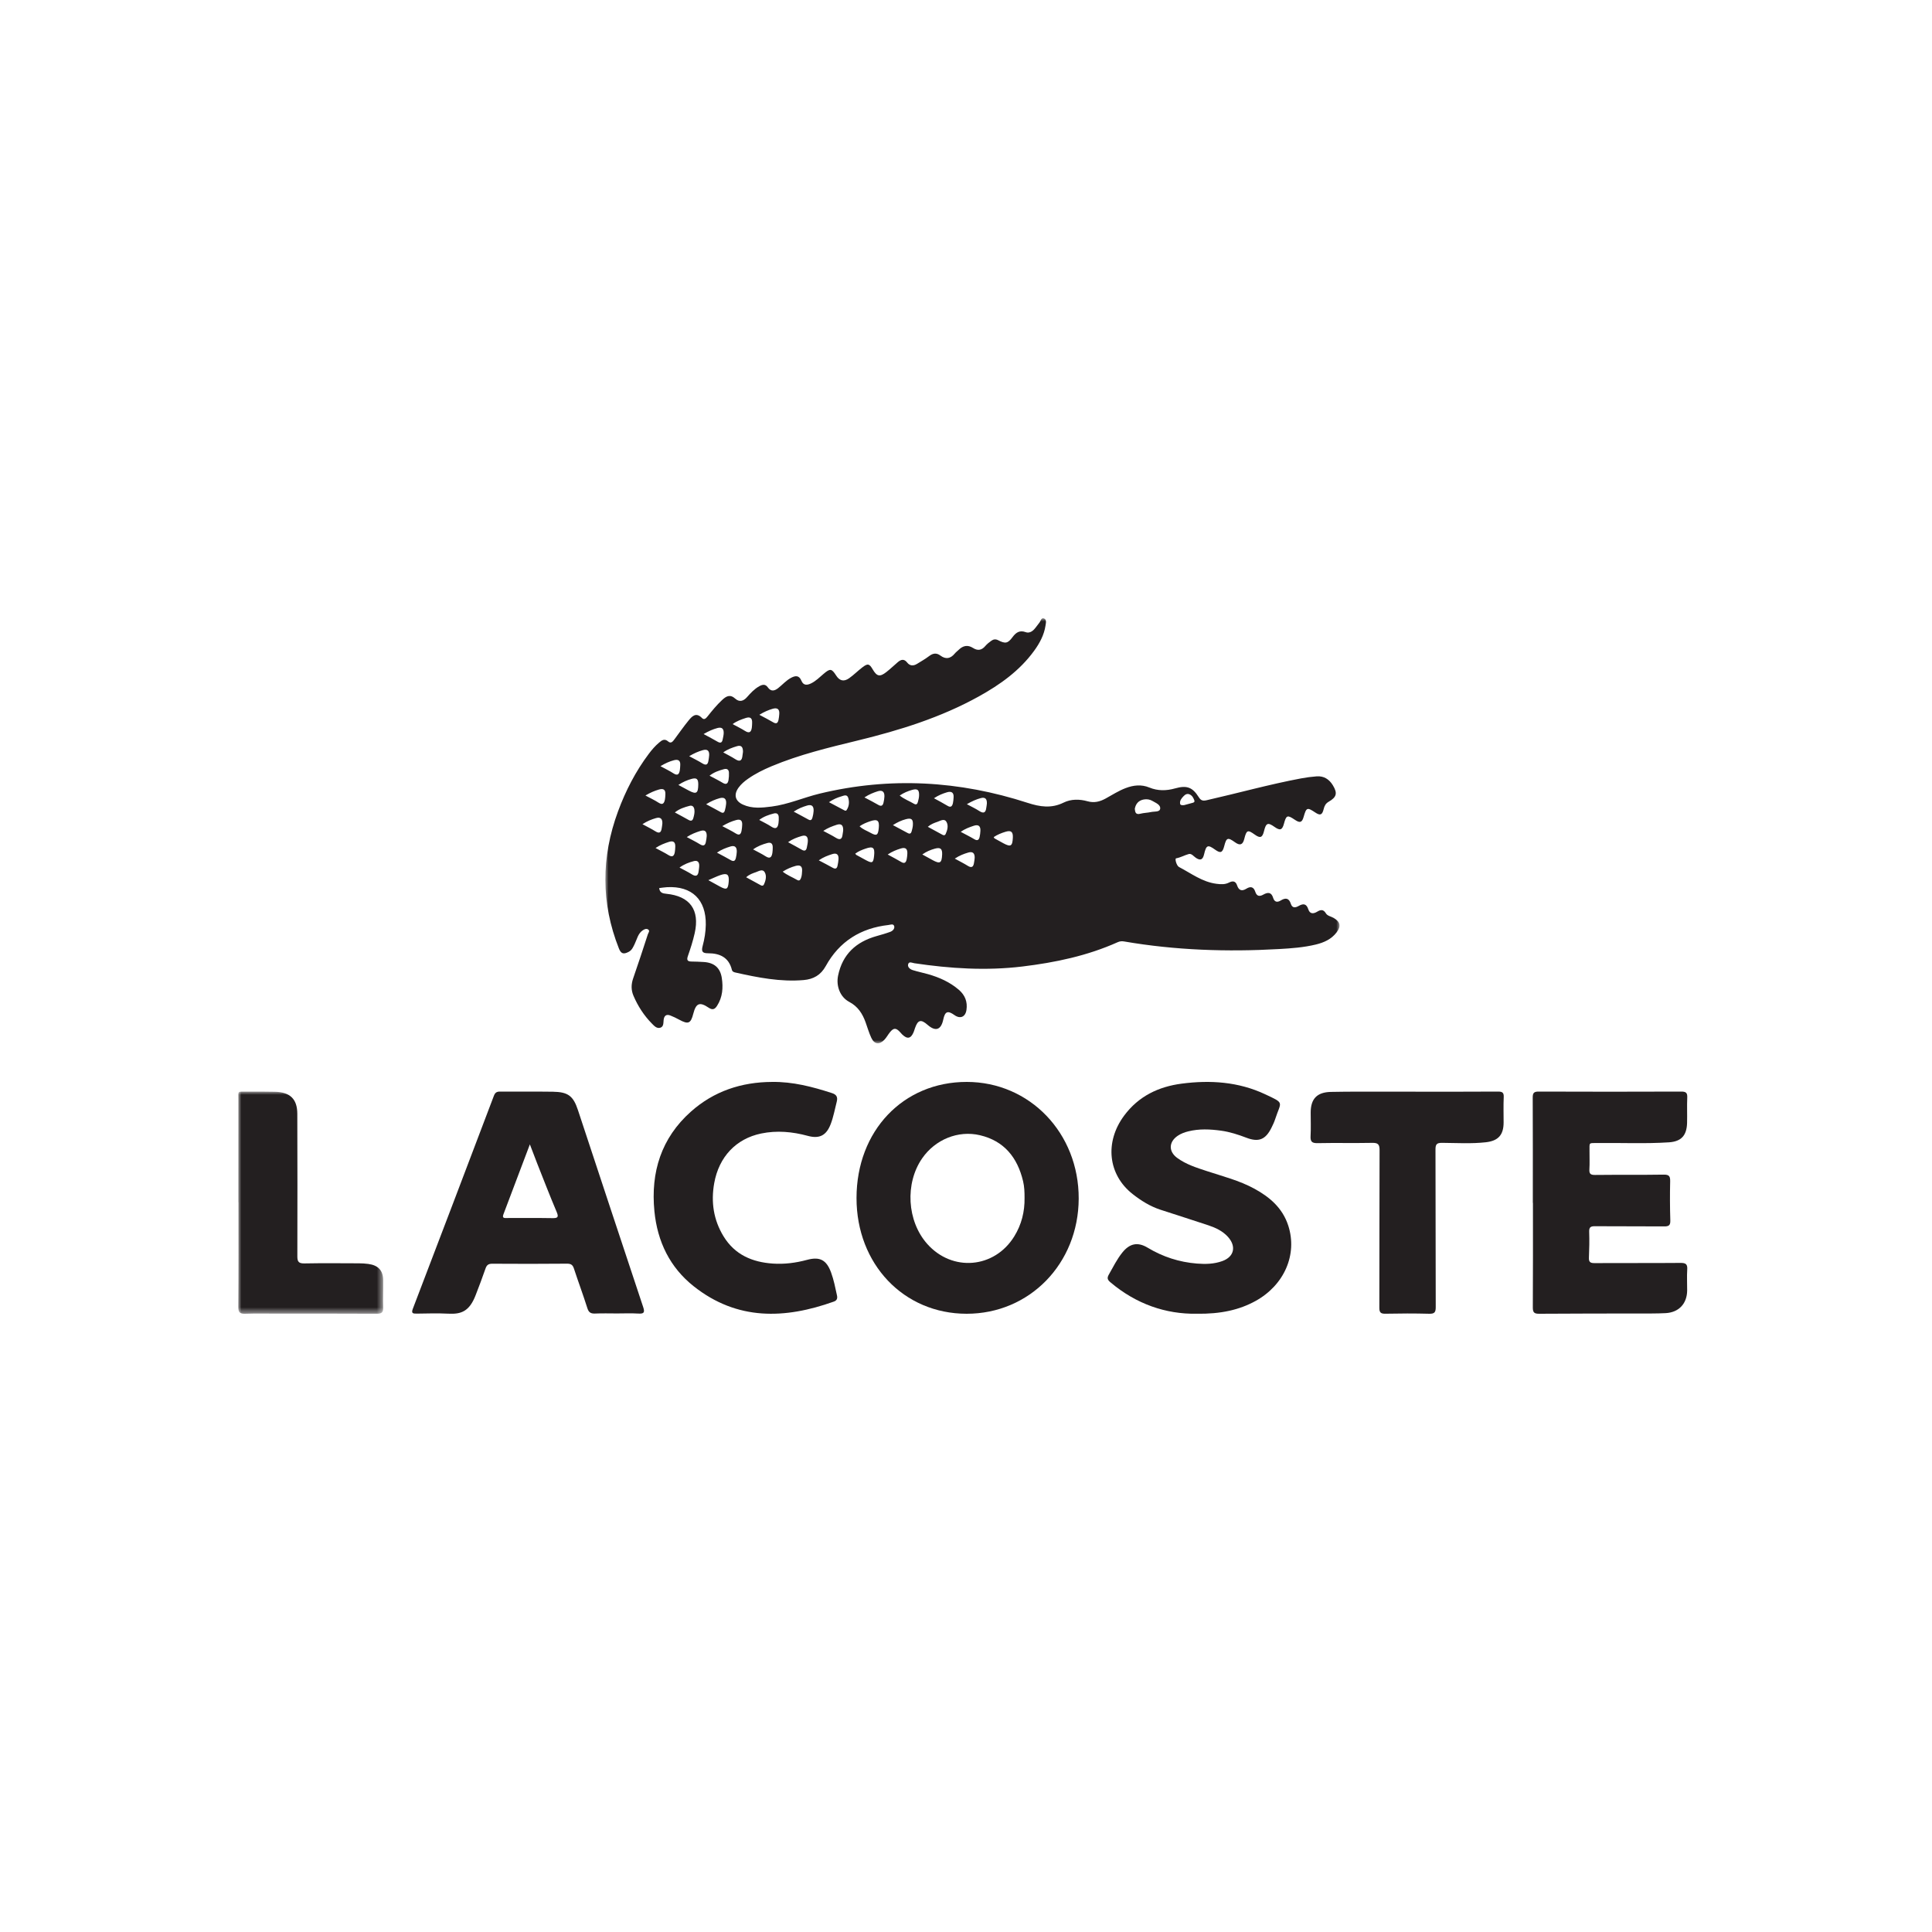
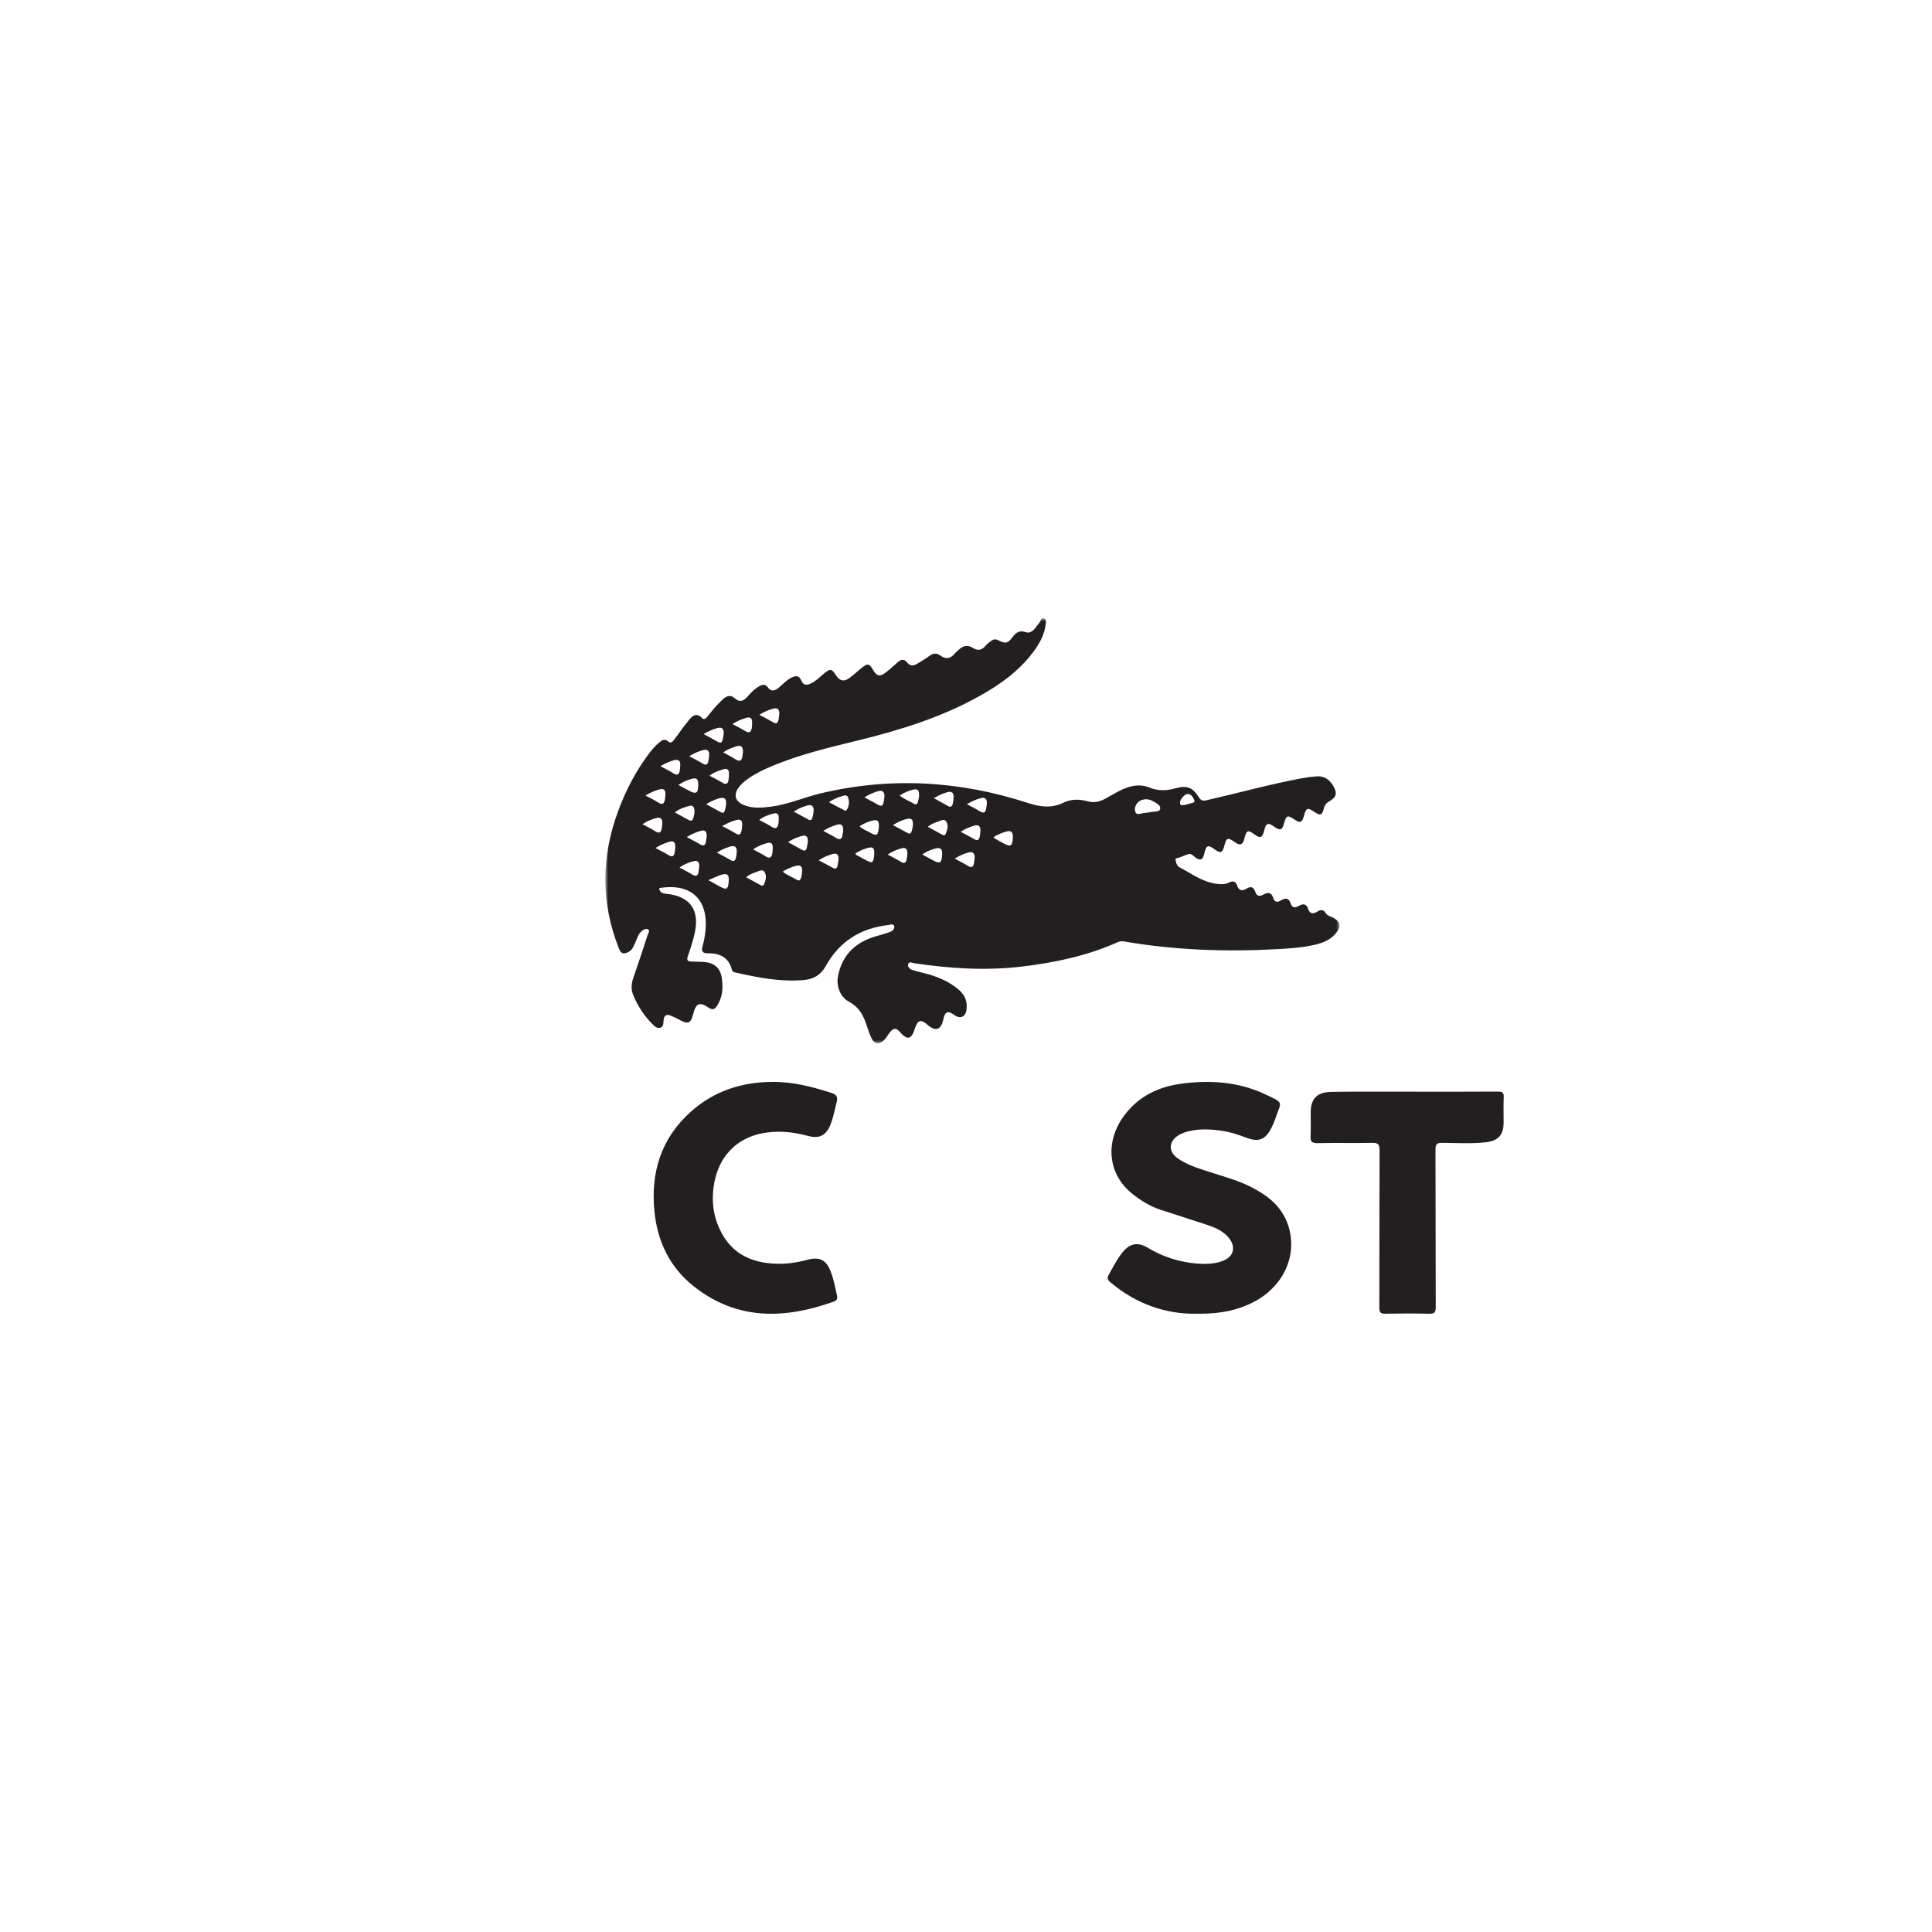
<svg xmlns="http://www.w3.org/2000/svg" xmlns:xlink="http://www.w3.org/1999/xlink" width="300px" height="300px" viewBox="0 0 300 300" version="1.1">
  <title>Lacoste Logo</title>
  <defs>
    <filter color-interpolation-filters="auto" id="filter-1">
      <feColorMatrix in="SourceGraphic" type="matrix" values="0 0 0 0 0.661 0 0 0 0 0.69 0 0 0 0 0.74 0 0 0 1 0" />
    </filter>
    <polygon id="path-2" points="0 0 114 0 114 66 0 66" />
-     <polygon id="path-4" points="0 0 22.5 0 22.5 34.5 0 34.5" />
  </defs>
  <g id="Lacoste-Logo" stroke="none" stroke-width="1" fill="none" fill-rule="evenodd">
    <g filter="url(#filter-1)" id="Group-19-Copy">
      <g transform="translate(37, 96)">
        <g id="Group-3" transform="translate(57, 0)">
          <mask id="mask-3" fill="white">
            <use xlink:href="#path-2" />
          </mask>
          <g id="Clip-2" />
          <path d="M89.875,29.019 C90.212,28.928 90.723,28.796 91.23,28.651 C91.384,28.607 91.533,28.507 91.467,28.317 C91.331,27.929 91.15,27.561 90.756,27.368 C90.346,27.167 90.028,27.368 89.762,27.653 C89.463,27.973 89.165,28.319 89.247,28.804 C89.284,29.022 89.495,29.056 89.875,29.019 M51.024,27.95 C51.774,28.365 52.466,28.716 53.125,29.121 C53.67,29.456 53.863,29.166 53.972,28.704 C54.037,28.428 54.048,28.139 54.072,27.855 C54.139,27.059 53.744,26.816 53.035,27.03 C52.375,27.228 51.734,27.483 51.024,27.95 M23.91,14.993 C24.728,15.433 25.42,15.777 26.082,16.172 C26.56,16.457 26.776,16.26 26.88,15.815 C26.951,15.511 26.978,15.194 27.004,14.881 C27.07,14.095 26.68,13.853 25.975,14.061 C25.315,14.255 24.682,14.521 23.91,14.993 M34.722,28.563 C35.583,29.019 36.301,29.398 37.018,29.779 C37.159,29.854 37.338,29.96 37.443,29.81 C37.852,29.225 37.91,28.54 37.716,27.896 C37.53,27.275 36.987,27.564 36.599,27.677 C35.997,27.852 35.415,28.097 34.722,28.563 M55.183,33.171 C55.983,33.6 56.66,33.931 57.304,34.318 C57.778,34.602 58.006,34.428 58.113,33.97 C58.185,33.664 58.217,33.346 58.236,33.032 C58.282,32.255 57.919,31.983 57.191,32.23 C56.545,32.449 55.894,32.663 55.183,33.171 M19.757,16.437 C20.451,16.814 21.092,17.122 21.69,17.5 C22.367,17.927 22.651,17.669 22.745,16.979 C22.779,16.73 22.784,16.477 22.791,16.225 C22.813,15.492 22.486,15.262 21.79,15.493 C21.11,15.717 20.437,15.945 19.757,16.437 M50.069,32.384 C50.887,32.83 51.622,33.229 52.357,33.63 C52.552,33.736 52.739,33.724 52.835,33.516 C53.123,32.893 53.301,32.176 52.954,31.598 C52.631,31.06 52.032,31.451 51.581,31.607 C51.093,31.776 50.59,31.947 50.069,32.384 M16.177,24.452 C16.905,24.842 17.58,25.169 18.219,25.557 C18.788,25.902 19.031,25.65 19.124,25.12 C19.188,24.752 19.201,24.369 19.19,23.993 C19.176,23.512 18.893,23.305 18.434,23.43 C17.659,23.642 16.892,23.884 16.177,24.452 M7.79,35.681 C8.549,36.091 9.198,36.403 9.807,36.782 C10.394,37.147 10.669,36.939 10.78,36.34 C10.832,36.063 10.842,35.777 10.855,35.494 C10.885,34.78 10.583,34.499 9.873,34.728 C9.191,34.948 8.524,35.193 7.79,35.681 M38.8,36.556 C38.898,36.668 38.929,36.73 38.979,36.757 C39.475,37.032 39.972,37.305 40.472,37.572 C41.451,38.095 41.612,38.005 41.73,36.878 C41.862,35.602 41.573,35.361 40.377,35.783 C39.85,35.969 39.319,36.163 38.8,36.556 M8.555,22.971 C9.324,23.391 9.974,23.699 10.573,24.086 C11.232,24.512 11.463,24.205 11.565,23.593 C11.606,23.345 11.608,23.091 11.627,22.84 C11.683,22.103 11.327,21.868 10.653,22.046 C9.956,22.23 9.304,22.52 8.555,22.971 M33.14,37.593 C33.943,38.018 34.638,38.37 35.315,38.752 C35.739,38.991 35.964,38.861 36.054,38.421 C36.122,38.085 36.189,37.744 36.206,37.402 C36.242,36.698 35.93,36.4 35.224,36.627 C34.544,36.846 33.874,37.083 33.14,37.593 M27.537,39.347 C28.234,39.912 29.036,40.2 29.757,40.626 C30.114,40.837 30.253,40.658 30.378,40.344 C30.521,39.981 30.526,39.607 30.55,39.228 C30.597,38.458 30.193,38.28 29.547,38.457 C28.855,38.648 28.197,38.928 27.537,39.347 M21.863,40.221 C22.664,40.66 23.396,41.062 24.13,41.461 C24.319,41.564 24.515,41.562 24.614,41.352 C24.909,40.729 25.079,40.011 24.739,39.431 C24.42,38.884 23.818,39.279 23.368,39.435 C22.879,39.605 22.369,39.768 21.863,40.221 M11.515,38.714 C12.22,39.098 12.839,39.395 13.417,39.759 C14.064,40.167 14.397,40.018 14.485,39.267 C14.521,38.954 14.585,38.638 14.572,38.325 C14.552,37.804 14.245,37.579 13.745,37.712 C12.993,37.913 12.263,38.172 11.515,38.714 M15.991,40.673 C16.721,41.076 17.262,41.379 17.807,41.673 C18.832,42.226 19.05,42.102 19.153,40.917 C19.25,39.791 18.924,39.518 17.854,39.886 C17.295,40.079 16.76,40.345 15.991,40.673 M11.339,25.886 C11.969,26.225 12.456,26.49 12.946,26.752 C14.121,27.379 14.412,27.198 14.426,25.828 C14.435,24.952 14.178,24.722 13.354,24.956 C12.698,25.142 12.065,25.403 11.339,25.886 M45.705,27.531 C46.399,28.096 47.203,28.38 47.922,28.809 C48.284,29.024 48.447,28.841 48.531,28.52 C48.61,28.217 48.694,27.907 48.71,27.597 C48.761,26.654 48.489,26.412 47.617,26.659 C46.961,26.845 46.326,27.107 45.705,27.531 M5.759,31.978 C6.529,32.398 7.173,32.711 7.776,33.089 C8.431,33.5 8.668,33.222 8.754,32.583 C8.787,32.334 8.846,32.086 8.852,31.836 C8.868,31.152 8.559,30.83 7.865,31.032 C7.178,31.232 6.514,31.491 5.759,31.978 M13.017,21.421 C13.781,21.833 14.434,22.147 15.045,22.528 C15.605,22.877 15.907,22.78 16.006,22.119 C16.048,21.838 16.106,21.558 16.119,21.275 C16.155,20.557 15.836,20.288 15.125,20.487 C14.423,20.683 13.768,20.971 13.017,21.421 M44.65,32.121 C45.463,32.556 46.209,32.945 46.945,33.352 C47.296,33.546 47.478,33.409 47.565,33.073 C47.644,32.767 47.73,32.457 47.75,32.144 C47.81,31.204 47.54,30.97 46.653,31.207 C45.983,31.387 45.352,31.671 44.65,32.121 M39.476,32.301 C39.974,32.796 40.608,32.999 41.168,33.314 C42.127,33.852 42.345,33.715 42.456,32.576 C42.571,31.397 42.25,31.14 41.121,31.523 C40.562,31.712 40.015,31.93 39.476,32.301 M18.306,20.832 C18.967,21.2 19.585,21.501 20.158,21.873 C20.918,22.366 21.224,22.092 21.295,21.286 C21.314,21.067 21.379,20.847 21.369,20.63 C21.343,20.027 21.129,19.656 20.422,19.872 C19.703,20.092 19,20.333 18.306,20.832 M60.307,33.981 C60.36,34.077 60.377,34.155 60.423,34.181 C60.885,34.443 61.349,34.701 61.818,34.95 C62.953,35.555 63.213,35.397 63.274,34.071 C63.316,33.17 63.012,32.896 62.157,33.151 C61.51,33.344 60.878,33.6 60.307,33.981 M18.155,32.28 C18.925,32.694 19.61,33.016 20.246,33.417 C20.822,33.781 21.043,33.535 21.147,32.997 C21.206,32.689 21.237,32.371 21.248,32.057 C21.275,31.361 20.941,31.162 20.29,31.343 C19.588,31.538 18.93,31.818 18.155,32.28 M17.328,36.397 C18.148,36.84 18.823,37.177 19.47,37.561 C19.947,37.844 20.169,37.659 20.272,37.199 C20.341,36.891 20.397,36.574 20.408,36.26 C20.43,35.583 20.141,35.221 19.427,35.441 C18.745,35.651 18.072,35.891 17.328,36.397 M43.843,36.688 C44.588,37.097 45.279,37.451 45.945,37.849 C46.478,38.169 46.684,37.904 46.788,37.43 C46.848,37.155 46.873,36.869 46.89,36.587 C46.933,35.854 46.661,35.511 45.883,35.751 C45.194,35.963 44.533,36.219 43.843,36.688 M23.89,31.318 C24.554,31.681 25.184,31.973 25.757,32.352 C26.464,32.818 26.779,32.568 26.882,31.828 C26.925,31.517 26.935,31.196 26.921,30.883 C26.9,30.4 26.624,30.193 26.162,30.315 C25.377,30.52 24.608,30.773 23.89,31.318 M10.79,30.155 C11.543,30.565 12.229,30.923 12.899,31.307 C13.296,31.534 13.54,31.466 13.665,31.014 C13.782,30.588 13.893,30.161 13.824,29.714 C13.756,29.27 13.519,29.01 13.053,29.135 C12.28,29.344 11.51,29.574 10.79,30.155 M56.132,28.872 C56.858,29.266 57.482,29.556 58.054,29.928 C58.742,30.376 59.065,30.195 59.153,29.415 C59.177,29.195 59.237,28.978 59.243,28.759 C59.261,28.093 59.019,27.733 58.279,27.934 C57.578,28.125 56.927,28.417 56.132,28.872 M49.214,36.679 C49.794,36.998 50.312,37.287 50.834,37.569 C51.971,38.183 52.238,38.021 52.295,36.688 C52.333,35.79 52.035,35.538 51.159,35.781 C50.496,35.964 49.86,36.225 49.214,36.679 M6.221,27.526 C6.982,27.936 7.644,28.239 8.247,28.632 C8.92,29.07 9.133,28.72 9.251,28.135 C9.301,27.888 9.302,27.631 9.318,27.378 C9.364,26.647 9.048,26.391 8.337,26.593 C7.636,26.792 6.978,27.076 6.221,27.526 M28.373,34.774 C29.125,35.187 29.821,35.55 30.498,35.945 C30.962,36.217 31.197,36.066 31.288,35.58 C31.352,35.239 31.439,34.895 31.442,34.551 C31.447,33.907 31.157,33.617 30.479,33.818 C29.759,34.031 29.063,34.281 28.373,34.774 M15.255,17.982 C16.063,18.423 16.76,18.782 17.437,19.179 C17.91,19.455 18.129,19.288 18.22,18.808 C18.279,18.498 18.361,18.186 18.374,17.873 C18.402,17.192 18.132,16.852 17.393,17.051 C16.688,17.24 16.034,17.532 15.255,17.982 M33.838,33.022 C34.572,33.419 35.195,33.718 35.778,34.082 C36.426,34.487 36.751,34.33 36.835,33.583 C36.863,33.333 36.933,33.084 36.93,32.835 C36.92,32.156 36.641,31.835 35.915,32.075 C35.232,32.3 34.563,32.542 33.838,33.022 M22.942,35.894 C23.634,36.272 24.281,36.576 24.877,36.962 C25.577,37.416 25.831,37.093 25.936,36.434 C25.98,36.155 25.988,35.867 25.989,35.583 C25.993,35.021 25.74,34.745 25.161,34.902 C24.405,35.107 23.674,35.374 22.942,35.894 M29.248,30.028 C30.065,30.467 30.811,30.855 31.544,31.266 C31.923,31.479 32.072,31.249 32.155,30.961 C32.249,30.629 32.318,30.282 32.336,29.938 C32.375,29.219 32.09,28.854 31.316,29.087 C30.626,29.295 29.961,29.551 29.248,30.028 M15.648,28.881 C16.464,29.32 17.212,29.708 17.946,30.122 C18.313,30.328 18.476,30.144 18.56,29.832 C18.65,29.498 18.726,29.154 18.753,28.809 C18.81,28.068 18.501,27.729 17.734,27.945 C17.036,28.141 16.377,28.424 15.648,28.881 M54.256,37.325 C55.024,37.747 55.665,38.063 56.269,38.441 C56.922,38.851 57.163,38.571 57.251,37.933 C57.286,37.685 57.343,37.436 57.348,37.186 C57.362,36.504 57.056,36.176 56.36,36.38 C55.676,36.582 55.008,36.832 54.256,37.325 M40.229,27.821 C41.044,28.257 41.735,28.599 42.397,28.991 C42.88,29.276 43.089,29.065 43.194,28.623 C43.266,28.318 43.318,28.003 43.331,27.692 C43.36,26.948 43.017,26.637 42.285,26.871 C41.632,27.08 40.993,27.327 40.229,27.821 M12.641,33.98 C13.391,34.386 14.044,34.702 14.658,35.082 C15.227,35.434 15.522,35.31 15.621,34.658 C15.663,34.377 15.733,34.097 15.739,33.815 C15.753,33.127 15.481,32.798 14.744,33.033 C14.053,33.252 13.383,33.502 12.641,33.98 M82.21,29.591 C82.256,30.146 82.369,30.541 83.071,30.356 C83.616,30.213 84.197,30.214 84.748,30.091 C85.247,29.979 86.061,30.127 86.148,29.592 C86.249,28.968 85.48,28.685 84.974,28.382 C84.556,28.131 84.085,28.055 83.605,28.143 C82.794,28.29 82.355,28.811 82.21,29.591 M8.358,41.901 C8.438,42.656 8.955,42.736 9.462,42.786 C13.128,43.148 14.688,45.275 13.872,48.902 C13.601,50.105 13.222,51.289 12.815,52.453 C12.579,53.129 12.791,53.306 13.416,53.307 C14.015,53.308 14.615,53.344 15.214,53.375 C16.861,53.46 17.835,54.244 18.082,55.863 C18.31,57.361 18.204,58.847 17.348,60.178 C17.014,60.696 16.674,60.902 16.038,60.474 C14.628,59.523 14.074,59.774 13.653,61.413 C13.259,62.946 12.877,63.1 11.458,62.331 C11.016,62.091 10.562,61.865 10.093,61.686 C9.48,61.453 9.132,61.697 9.051,62.361 C8.996,62.818 9.079,63.415 8.53,63.585 C7.983,63.753 7.579,63.298 7.233,62.947 C5.998,61.695 5.054,60.233 4.363,58.616 C3.989,57.741 3.996,56.845 4.316,55.924 C5.106,53.648 5.858,51.359 6.601,49.067 C6.675,48.839 6.978,48.526 6.614,48.311 C6.351,48.156 6.049,48.296 5.811,48.455 C5.071,48.948 4.922,49.814 4.568,50.545 C4.331,51.033 4.143,51.532 3.621,51.804 C2.822,52.221 2.431,52.107 2.102,51.277 C-0.702,44.199 -0.654,37.095 1.968,29.985 C3.148,26.785 4.698,23.776 6.752,21.044 C7.229,20.409 7.747,19.809 8.357,19.299 C8.779,18.944 9.187,18.636 9.761,19.139 C10.202,19.526 10.494,19.114 10.747,18.774 C11.466,17.808 12.155,16.818 12.915,15.886 C13.47,15.205 14.087,14.55 15.005,15.496 C15.335,15.835 15.623,15.552 15.86,15.253 C16.57,14.36 17.292,13.476 18.129,12.695 C18.761,12.104 19.365,11.755 20.172,12.486 C20.795,13.05 21.427,12.893 21.985,12.261 C22.551,11.622 23.131,10.987 23.89,10.562 C24.375,10.29 24.838,10.182 25.221,10.724 C25.713,11.421 26.261,11.301 26.838,10.846 C27.507,10.318 28.071,9.659 28.837,9.251 C29.524,8.884 30.091,8.849 30.443,9.703 C30.754,10.457 31.315,10.417 31.93,10.122 C32.683,9.761 33.262,9.167 33.888,8.636 C34.911,7.767 35.135,7.798 35.844,8.904 C36.367,9.72 37.028,9.895 37.848,9.317 C38.569,8.809 39.197,8.17 39.899,7.633 C40.75,6.982 40.988,7.044 41.51,7.936 C42.156,9.036 42.613,9.147 43.614,8.37 C44.237,7.886 44.808,7.333 45.41,6.82 C45.907,6.396 46.386,6.266 46.865,6.879 C47.288,7.42 47.831,7.429 48.383,7.093 C49.031,6.7 49.69,6.317 50.294,5.862 C50.881,5.421 51.426,5.35 52.019,5.791 C52.856,6.414 53.586,6.286 54.243,5.496 C54.424,5.278 54.657,5.105 54.861,4.906 C55.531,4.253 56.264,4.087 57.086,4.613 C57.813,5.078 58.433,4.986 59,4.31 C59.261,3.999 59.596,3.742 59.927,3.501 C60.247,3.269 60.594,3.207 60.989,3.41 C62.096,3.979 62.487,3.932 63.214,2.947 C63.772,2.191 64.339,1.818 65.295,2.168 C65.763,2.34 66.237,2.094 66.576,1.73 C66.877,1.408 67.114,1.027 67.396,0.687 C67.604,0.435 67.679,-0.114 68.077,0.021 C68.556,0.183 68.408,0.731 68.351,1.115 C68.132,2.596 67.437,3.878 66.572,5.066 C64.318,8.162 61.284,10.314 57.999,12.136 C52.095,15.412 45.719,17.393 39.208,18.979 C34.674,20.084 30.137,21.171 25.812,22.981 C24.528,23.518 23.285,24.134 22.141,24.937 C21.594,25.321 21.086,25.751 20.69,26.294 C19.9,27.38 20.133,28.37 21.349,28.931 C22.791,29.597 24.314,29.434 25.82,29.24 C28.401,28.909 30.789,27.831 33.299,27.227 C44.195,24.603 54.959,25.22 65.58,28.67 C67.486,29.289 69.262,29.564 71.157,28.628 C72.308,28.059 73.633,28.074 74.872,28.421 C75.907,28.711 76.786,28.484 77.677,27.997 C78.701,27.436 79.685,26.797 80.783,26.379 C82.003,25.913 83.232,25.776 84.472,26.287 C85.787,26.828 87.116,26.804 88.459,26.424 C90.26,25.915 91.159,26.213 92.145,27.786 C92.48,28.32 92.787,28.39 93.37,28.258 C98.257,27.149 103.089,25.797 108.018,24.872 C108.822,24.721 109.637,24.611 110.452,24.551 C111.568,24.468 112.397,25.003 112.967,25.941 C113.712,27.166 113.562,27.776 112.312,28.496 C111.853,28.76 111.66,29.131 111.542,29.62 C111.313,30.564 111.003,30.679 110.233,30.164 C108.976,29.324 108.849,29.371 108.429,30.841 C108.177,31.724 107.859,31.832 107.072,31.301 C105.896,30.506 105.736,30.563 105.371,31.907 C105.102,32.896 104.768,33.01 103.913,32.405 C102.868,31.665 102.589,31.775 102.276,33.051 C102.025,34.075 101.686,34.204 100.842,33.598 C99.734,32.802 99.56,32.873 99.21,34.271 C98.983,35.182 98.547,35.344 97.789,34.801 C96.644,33.981 96.443,34.049 96.1,35.371 C95.83,36.418 95.521,36.539 94.676,35.931 C93.543,35.115 93.307,35.213 92.974,36.639 C92.772,37.501 92.412,37.67 91.717,37.219 C91.352,36.982 91.033,36.494 90.587,36.615 C89.928,36.793 89.324,37.159 88.628,37.28 C88.388,37.321 88.691,38.427 89.078,38.629 C90.967,39.614 92.69,40.958 94.904,41.237 C95.585,41.323 96.215,41.363 96.834,41.046 C97.407,40.752 97.866,40.787 98.096,41.483 C98.361,42.281 98.845,42.428 99.541,41.994 C100.192,41.587 100.673,41.706 100.919,42.474 C101.144,43.176 101.58,43.247 102.163,42.917 C102.854,42.526 103.417,42.501 103.695,43.42 C103.892,44.07 104.325,44.165 104.865,43.832 C105.6,43.379 106.143,43.413 106.441,44.343 C106.663,45.033 107.148,44.967 107.649,44.68 C108.359,44.274 108.862,44.292 109.155,45.202 C109.394,45.943 109.953,45.92 110.527,45.57 C111.055,45.248 111.493,45.172 111.874,45.808 C112.132,46.238 112.671,46.293 113.076,46.529 C114.124,47.138 114.283,47.816 113.54,48.789 C112.731,49.848 111.58,50.36 110.33,50.664 C108.45,51.121 106.524,51.259 104.606,51.368 C96.547,51.827 88.518,51.56 80.547,50.188 C80.181,50.125 79.883,50.157 79.55,50.306 C74.836,52.418 69.852,53.462 64.761,54.078 C59.138,54.758 53.548,54.399 47.969,53.569 C47.656,53.522 47.131,53.225 47.009,53.75 C46.907,54.186 47.328,54.513 47.727,54.638 C48.508,54.884 49.315,55.044 50.103,55.268 C51.849,55.765 53.479,56.488 54.88,57.688 C55.856,58.524 56.258,59.565 56.071,60.824 C55.908,61.925 55.096,62.258 54.205,61.621 C53.16,60.873 52.738,61.042 52.469,62.319 C52.129,63.93 51.272,64.219 50.039,63.14 C49,62.231 48.527,62.353 48.08,63.648 C48.007,63.857 47.949,64.073 47.863,64.277 C47.434,65.295 46.884,65.398 46.076,64.616 C45.963,64.506 45.864,64.381 45.758,64.263 C45.129,63.572 44.749,63.58 44.162,64.321 C43.868,64.693 43.642,65.126 43.316,65.463 C42.537,66.271 41.769,66.167 41.295,65.153 C40.935,64.382 40.699,63.552 40.41,62.747 C39.924,61.399 39.219,60.286 37.874,59.576 C36.438,58.818 35.805,57.088 36.139,55.483 C36.826,52.173 38.929,50.262 42.071,49.367 C42.797,49.16 43.527,48.958 44.235,48.697 C44.598,48.564 44.948,48.227 44.855,47.834 C44.745,47.374 44.26,47.599 43.965,47.632 C39.662,48.114 36.339,50.171 34.225,54.007 C33.446,55.42 32.296,56.053 30.802,56.182 C27.201,56.495 23.702,55.798 20.217,55.018 C19.964,54.962 19.72,54.886 19.647,54.591 C19.164,52.637 17.742,52.021 15.945,52.023 C15.07,52.024 14.876,51.745 15.107,50.889 C15.394,49.821 15.577,48.723 15.595,47.599 C15.656,43.707 13.451,41.551 9.575,41.761 C9.172,41.783 8.771,41.852 8.358,41.901" id="Fill-1" fill="#231F20" mask="url(#mask-3)" />
        </g>
-         <path d="M122.092,89.991 C122.094,89.13 122.065,88.272 121.866,87.429 C120.989,83.719 118.907,81.156 115.164,80.276 C111.778,79.479 108.219,80.942 106.198,83.859 C103.497,87.756 103.837,93.607 106.969,97.143 C110.858,101.534 117.419,100.975 120.497,95.98 C121.622,94.154 122.129,92.144 122.092,89.991 M113.093,108 C103.317,107.993 95.992,100.288 96,90.021 C96.009,79.602 103.235,71.993 113.117,72 C122.909,72.007 130.537,79.962 130.5,90.128 C130.462,100.213 122.871,108.007 113.093,108" id="Fill-4" fill="#231F20" />
-         <path d="M201.016,90.778 C201.016,85.331 201.028,79.884 201,74.437 C200.996,73.713 201.186,73.497 201.929,73.5 C209.31,73.528 216.691,73.528 224.072,73.5 C224.82,73.497 225.027,73.713 224.995,74.441 C224.937,75.746 225.004,77.055 224.968,78.362 C224.916,80.305 224.083,81.253 222.149,81.38 C218.48,81.62 214.803,81.444 211.13,81.488 C209.628,81.505 209.834,81.34 209.818,82.763 C209.808,83.696 209.861,84.633 209.801,85.563 C209.756,86.262 209.974,86.453 210.679,86.445 C214.229,86.404 217.78,86.452 221.329,86.396 C222.186,86.382 222.362,86.65 222.342,87.445 C222.294,89.467 222.303,91.492 222.366,93.513 C222.39,94.285 222.115,94.442 221.407,94.436 C217.826,94.405 214.244,94.439 210.663,94.407 C209.976,94.4 209.743,94.571 209.768,95.285 C209.814,96.621 209.784,97.961 209.728,99.298 C209.7,99.963 209.943,100.137 210.582,100.134 C215.036,100.111 219.489,100.142 223.942,100.104 C224.748,100.097 225.051,100.284 224.993,101.132 C224.919,102.216 224.993,103.31 224.981,104.399 C224.957,106.436 223.686,107.796 221.631,107.903 C220.202,107.977 218.768,107.954 217.336,107.957 C212.228,107.97 207.121,107.96 202.014,108 C201.252,108.006 201.011,107.818 201.016,107.025 C201.051,101.609 201.034,96.193 201.034,90.778 L201.016,90.778 Z" id="Fill-6" fill="#231F20" />
-         <path d="M45.278,81.698 C43.857,85.459 42.512,89.017 41.166,92.575 C40.918,93.234 41.423,93.131 41.787,93.132 C44.101,93.138 46.416,93.109 48.729,93.15 C49.559,93.165 49.804,93.052 49.442,92.198 C48.385,89.707 47.414,87.182 46.417,84.668 C46.052,83.749 45.709,82.823 45.278,81.698 M58.806,107.952 C57.68,107.952 56.553,107.915 55.429,107.965 C54.752,107.996 54.42,107.811 54.209,107.143 C53.554,105.072 52.791,103.033 52.114,100.968 C51.928,100.4 51.65,100.218 51.029,100.223 C47.17,100.256 43.31,100.261 39.45,100.231 C38.809,100.226 38.567,100.46 38.381,101.003 C37.907,102.384 37.382,103.749 36.857,105.113 C35.882,107.646 34.601,108.087 32.627,107.987 C30.991,107.905 29.347,107.953 27.707,107.979 C27.083,107.989 26.84,107.915 27.107,107.217 C31.318,96.209 35.507,85.193 39.683,74.173 C39.868,73.686 40.097,73.495 40.643,73.5 C43.377,73.525 46.111,73.482 48.845,73.522 C51.212,73.558 52.015,74.172 52.741,76.365 C56.117,86.567 59.477,96.775 62.876,106.97 C63.165,107.838 62.968,108.021 62.086,107.968 C60.996,107.901 59.899,107.952 58.806,107.952" id="Fill-8" fill="#231F20" />
        <path d="M148.778,107.996 C144.04,108.068 139.457,106.51 135.462,103.145 C134.993,102.75 134.849,102.492 135.179,101.913 C135.84,100.754 136.431,99.551 137.264,98.507 C138.399,97.084 139.65,96.804 141.204,97.74 C143.581,99.171 146.123,99.987 148.862,100.206 C150.209,100.313 151.54,100.281 152.819,99.813 C154.649,99.144 155.005,97.525 153.666,96.05 C152.834,95.134 151.747,94.638 150.622,94.26 C148.147,93.43 145.654,92.657 143.175,91.84 C141.589,91.318 140.177,90.437 138.866,89.405 C135.042,86.395 134.51,81.346 137.549,77.243 C139.803,74.198 142.923,72.735 146.483,72.268 C150.918,71.687 155.305,71.97 159.443,73.913 C162.557,75.375 161.915,74.987 161.005,77.789 C160.858,78.242 160.65,78.676 160.439,79.103 C159.522,80.961 158.448,81.395 156.549,80.67 C155.266,80.18 153.965,79.757 152.608,79.571 C150.908,79.338 149.204,79.255 147.514,79.677 C146.939,79.821 146.383,80.022 145.884,80.358 C144.475,81.309 144.425,82.797 145.797,83.802 C147.183,84.817 148.798,85.317 150.392,85.844 C152.87,86.662 155.412,87.298 157.736,88.558 C160.137,89.861 162.154,91.559 163.046,94.33 C164.486,98.806 162.421,103.541 157.983,106.003 C155.472,107.396 152.557,108.057 148.778,107.996" id="Fill-10" fill="#231F20" />
        <path d="M82.868,72.002 C86.095,71.951 89.161,72.752 92.197,73.739 C92.882,73.962 93.117,74.342 92.928,75.076 C92.632,76.231 92.423,77.411 91.998,78.529 C91.325,80.302 90.262,80.873 88.432,80.376 C86.042,79.728 83.629,79.507 81.199,80.009 C77.276,80.82 74.631,83.653 73.904,87.716 C73.378,90.654 73.798,93.432 75.351,95.975 C77.106,98.85 79.827,99.989 82.999,100.207 C84.797,100.33 86.567,100.103 88.311,99.632 C90.312,99.093 91.334,99.64 92.049,101.59 C92.473,102.744 92.704,103.948 92.964,105.145 C93.065,105.605 92.967,105.935 92.486,106.107 C84.866,108.83 77.476,109.079 70.729,103.74 C67.028,100.812 65.081,96.812 64.616,92.079 C64.019,85.992 65.694,80.706 70.272,76.624 C73.853,73.429 78.138,72.024 82.868,72.002" id="Fill-12" fill="#231F20" />
        <path d="M182.678,73.516 C186.985,73.516 191.293,73.531 195.6,73.5 C196.297,73.495 196.53,73.665 196.497,74.377 C196.438,75.681 196.482,76.989 196.48,78.296 C196.478,80.218 195.659,81.154 193.712,81.371 C191.457,81.621 189.189,81.479 186.928,81.461 C186.08,81.454 185.899,81.701 185.902,82.505 C185.933,90.655 185.909,98.805 185.94,106.955 C185.943,107.76 185.763,108.022 184.913,107.999 C182.651,107.937 180.386,107.948 178.123,107.994 C177.368,108.01 177.181,107.772 177.184,107.048 C177.208,98.898 177.184,90.748 177.219,82.598 C177.223,81.695 176.975,81.445 176.068,81.464 C173.24,81.521 170.409,81.447 167.58,81.507 C166.679,81.525 166.46,81.228 166.506,80.398 C166.572,79.188 166.521,77.973 166.523,76.76 C166.525,74.64 167.481,73.597 169.663,73.551 C172.711,73.486 175.762,73.522 178.811,73.516 C180.1,73.514 181.389,73.516 182.678,73.516" id="Fill-14" fill="#231F20" />
        <g id="Group-18" transform="translate(0, 73.5)">
          <mask id="mask-5" fill="white">
            <use xlink:href="#path-4" />
          </mask>
          <g id="Clip-17" />
-           <path d="M0.01,17.192 C0.01,11.87 0.005,6.547 0.013,1.224 C0.015,-0.147 -0.183,0.011 1.324,0.005 C2.779,-0.001 4.235,-0.008 5.689,0.028 C8.067,0.087 9.161,1.171 9.166,3.458 C9.18,10.835 9.2,18.212 9.173,25.589 C9.17,26.443 9.4,26.699 10.296,26.682 C13.109,26.628 15.923,26.658 18.736,26.667 C19.219,26.668 19.706,26.697 20.185,26.762 C21.726,26.969 22.477,27.768 22.496,29.26 C22.515,30.691 22.449,32.124 22.494,33.554 C22.516,34.286 22.273,34.5 21.508,34.496 C16.399,34.465 11.289,34.48 6.18,34.48 C4.498,34.48 2.815,34.438 1.136,34.497 C0.281,34.527 -0.008,34.328 -0,33.439 C0.047,28.024 0.024,22.608 0.024,17.192 L0.01,17.192 Z" id="Fill-16" fill="#231F20" mask="url(#mask-5)" />
        </g>
      </g>
    </g>
  </g>
</svg>